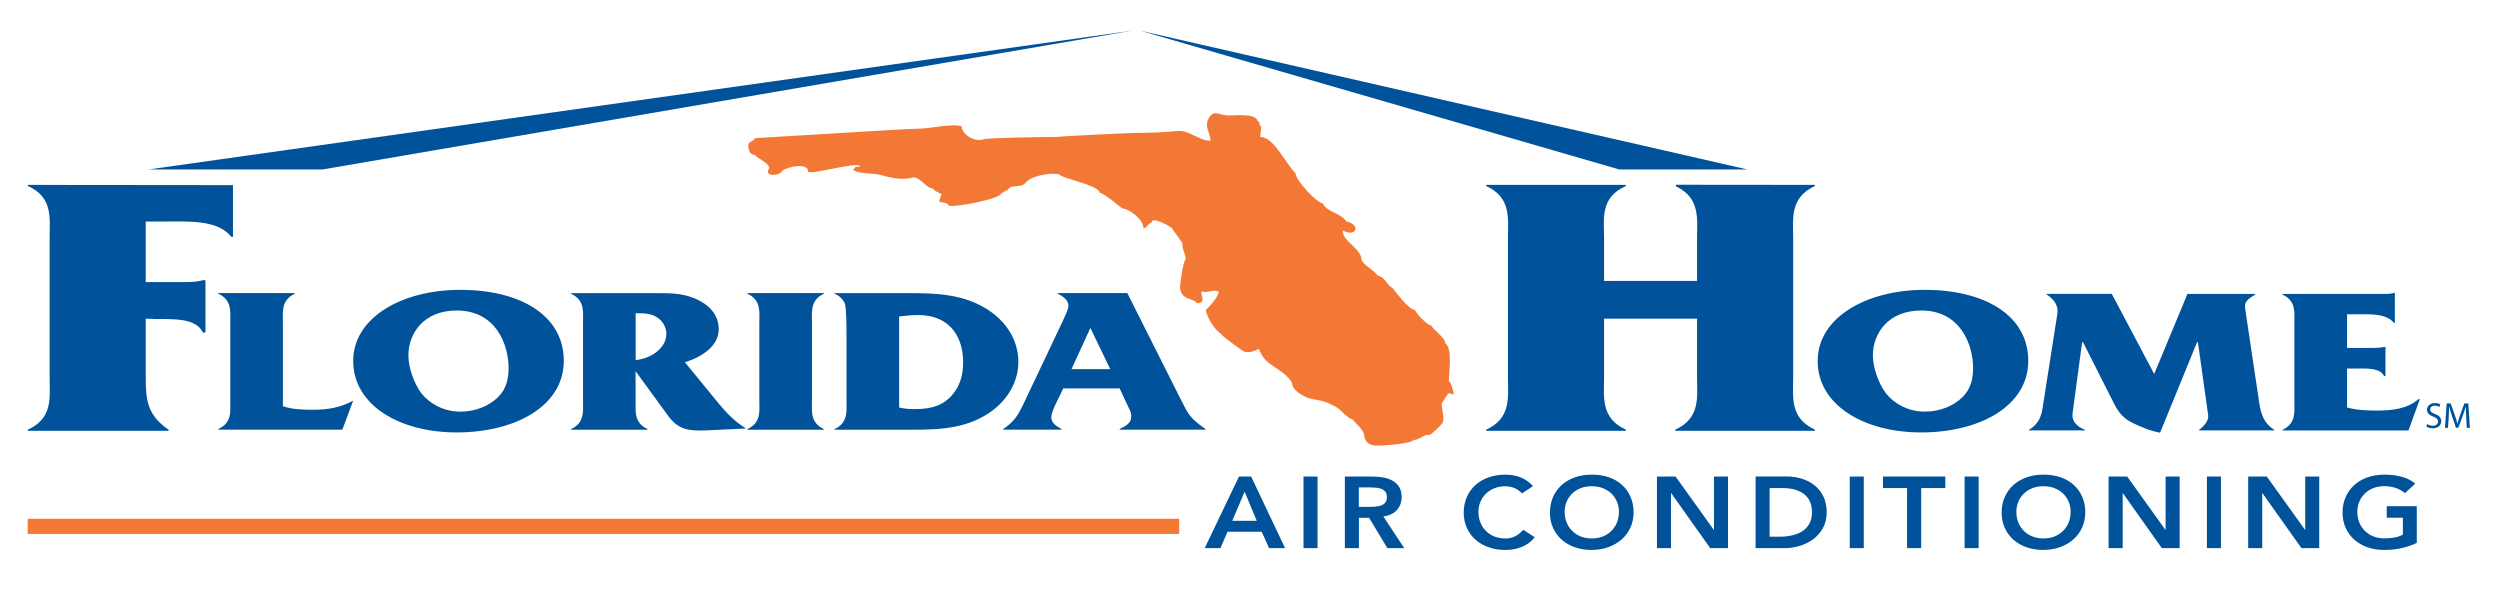
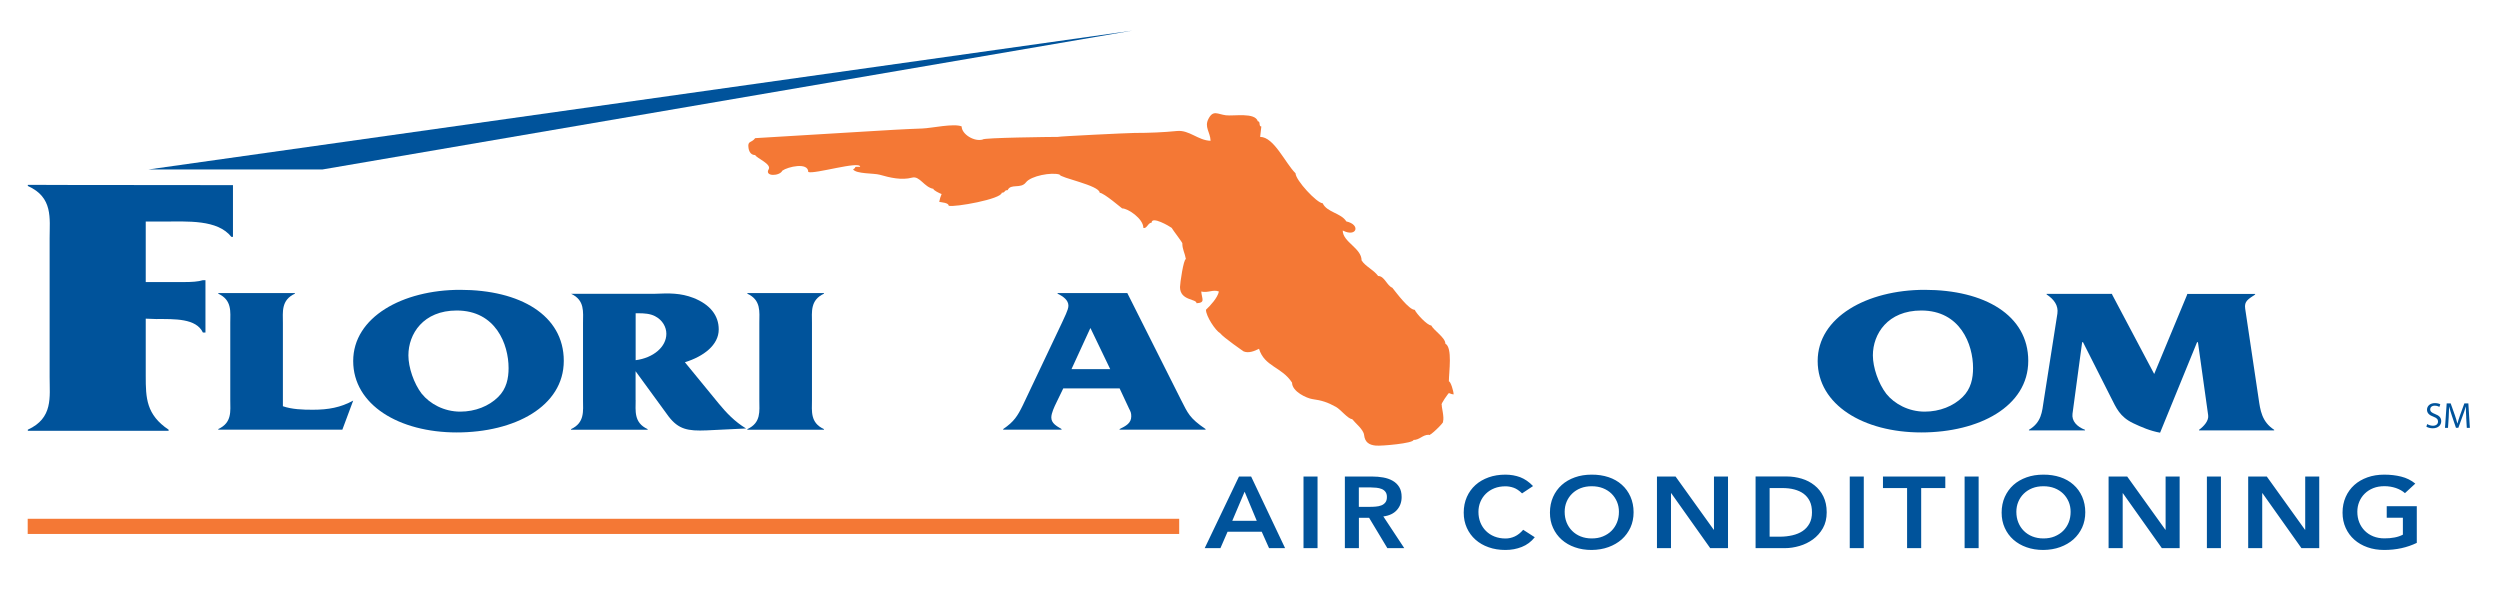
<svg xmlns="http://www.w3.org/2000/svg" width="280" height="66" viewBox="0 0 280 66" fill="none">
  <path d="M31.684 45.498C32.702 45.849 33.881 45.891 35.032 45.891C36.786 45.891 38.154 45.638 39.558 44.866L38.344 48.123H24.449V48.052C26.014 47.33 25.79 46.031 25.79 44.824V36.151C25.79 34.944 26.014 33.617 24.449 32.894V32.824H33.025V32.894C31.467 33.617 31.684 34.937 31.684 36.172V45.491V45.498Z" fill="#00539B" />
  <path d="M47.242 44.103C48.133 45.219 49.726 46.103 51.544 46.103C53.235 46.103 54.765 45.478 55.782 44.475C56.737 43.549 56.961 42.356 56.961 41.219C56.961 38.566 55.529 34.777 51.158 34.777C47.396 34.777 45.74 37.401 45.74 39.801C45.74 41.149 46.344 42.938 47.235 44.103M51.544 32.461C58.238 32.461 63.144 35.296 63.144 40.412C63.144 45.528 57.628 48.433 51.158 48.433C44.687 48.433 39.558 45.338 39.558 40.433C39.558 35.528 45.073 32.461 51.544 32.461Z" fill="#00539B" />
-   <path d="M71.193 35.085V40.341C73.172 40.088 74.632 38.853 74.632 37.386C74.632 36.643 74.218 35.85 73.355 35.408C72.814 35.127 72.141 35.085 71.509 35.085H71.186H71.193ZM71.193 44.804C71.193 46.011 70.969 47.337 72.533 48.06V48.13H63.958V48.06C65.516 47.337 65.298 46.011 65.298 44.804V36.158C65.298 34.951 65.523 33.625 63.958 32.902V32.832H73.39C74.954 32.832 76.225 32.811 77.663 33.365C79.544 34.109 80.498 35.344 80.498 36.895C80.498 38.643 78.807 39.92 76.709 40.572L80.498 45.197C81.362 46.243 82.281 47.218 83.558 47.99L79.158 48.201C77.025 48.292 76 48.088 74.884 46.643L71.186 41.576V44.804H71.193Z" fill="#00539B" />
+   <path d="M71.193 35.085V40.341C73.172 40.088 74.632 38.853 74.632 37.386C74.632 36.643 74.218 35.85 73.355 35.408C72.814 35.127 72.141 35.085 71.509 35.085H71.186H71.193ZM71.193 44.804C71.193 46.011 70.969 47.337 72.533 48.06V48.13H63.958V48.06C65.516 47.337 65.298 46.011 65.298 44.804V36.158C65.298 34.951 65.523 33.625 63.958 32.902H73.39C74.954 32.832 76.225 32.811 77.663 33.365C79.544 34.109 80.498 35.344 80.498 36.895C80.498 38.643 78.807 39.92 76.709 40.572L80.498 45.197C81.362 46.243 82.281 47.218 83.558 47.99L79.158 48.201C77.025 48.292 76 48.088 74.884 46.643L71.186 41.576V44.804H71.193Z" fill="#00539B" />
  <path d="M90.94 44.824C90.94 46.031 90.716 47.337 92.281 48.059V48.13H83.705V48.059C85.27 47.337 85.045 46.038 85.045 44.824V36.151C85.045 34.944 85.27 33.617 83.705 32.894V32.824H92.281V32.894C90.723 33.617 90.94 34.937 90.94 36.151V44.824Z" fill="#00539B" />
-   <path d="M100.702 45.638C101.277 45.778 101.846 45.82 102.421 45.82C104.428 45.82 105.705 45.378 106.758 44.101C107.621 43.034 107.874 41.778 107.874 40.543C107.874 38.15 106.723 35.287 102.807 35.287C102.105 35.287 101.404 35.357 100.702 35.448V45.63V45.638ZM94.807 37.666C94.807 36.873 94.807 34.76 94.646 34.087C94.519 33.623 94.042 33.111 93.467 32.901V32.831H100.225C103.67 32.831 106.884 32.711 109.755 34.178C112.625 35.645 114.056 38.038 114.056 40.55C114.056 42.802 112.751 45.132 110.295 46.55C107.397 48.248 104.211 48.129 100.639 48.129H93.467V48.059C95.025 47.336 94.807 46.016 94.807 44.802V37.666Z" fill="#00539B" />
  <path d="M122.147 36.761H122.112L120.007 41.343H124.343L122.14 36.761H122.147ZM119.087 43.498L118.322 45.077C118.098 45.54 117.747 46.263 117.747 46.754C117.747 47.407 118.322 47.708 118.891 48.052V48.123H112.357V48.052C113.571 47.238 113.985 46.565 114.561 45.379L118.961 36.101C119.15 35.638 119.663 34.726 119.663 34.242C119.663 33.617 119.087 33.196 118.449 32.894V32.824H126.259L132.28 44.796C133.045 46.284 133.207 46.817 135.024 48.052V48.123H125.396V48.052C126.126 47.701 126.701 47.379 126.701 46.635C126.701 46.242 126.638 46.123 126.449 45.751L125.396 43.498H119.087Z" fill="#00539B" />
  <path d="M5.186 20.707H3.116V20.833C5.965 22.09 5.558 24.476 5.558 26.651V42.265C5.558 44.483 5.965 46.826 3.116 48.125V48.251H18.885V48.125C16.379 46.447 16.323 44.567 16.323 42.139V35.69L17.488 35.732C19.579 35.732 21.965 35.647 22.723 37.24H23.011V31.381H22.723C22.197 31.549 21.446 31.591 20.569 31.591H16.323V24.812H18.183C21.032 24.812 24.351 24.56 25.916 26.532H26.092V20.735L5.186 20.714V20.707Z" fill="#00539B" />
  <path d="M211.263 44.103C212.155 45.219 213.748 46.103 215.565 46.103C217.256 46.103 218.786 45.478 219.804 44.475C220.758 43.542 220.983 42.363 220.983 41.219C220.983 38.566 219.551 34.777 215.186 34.777C211.425 34.777 209.762 37.401 209.762 39.801C209.762 41.149 210.372 42.938 211.263 44.103ZM215.565 32.461C222.26 32.461 227.165 35.296 227.165 40.412C227.165 45.528 221.649 48.433 215.179 48.433C208.709 48.433 203.579 45.338 203.579 40.433C203.579 35.528 209.095 32.461 215.565 32.461Z" fill="#00539B" />
  <path d="M244.961 32.987V32.917H252.576V32.987C251.811 33.5 251.333 33.731 251.46 34.566L252.961 44.63C253.151 45.935 253.312 47.233 254.709 48.138V48.208H246.295V48.138C246.835 47.745 247.411 47.114 247.312 46.489L246.169 38.328H246.07L241.93 48.461C240.849 48.272 239.825 47.83 238.905 47.394C237.411 46.672 237.025 45.696 236.421 44.51L233.298 38.328H233.2L232.119 46.349C232.021 47.142 232.597 47.787 233.523 48.138V48.208H227.242V48.138C228.646 47.303 228.709 46.138 228.898 44.882L230.428 35.121C230.554 34.236 230.077 33.542 229.221 32.98V32.91H236.554V32.98L241.27 41.886L244.968 32.98L244.961 32.987Z" fill="#00539B" />
-   <path d="M262.863 45.633C263.916 45.934 265.095 45.984 266.21 45.984C267.993 45.984 269.649 45.773 270.863 44.706H271.024L269.747 48.215H255.628V48.145C257.193 47.422 256.968 46.124 256.968 44.917V36.222C256.968 35.015 257.193 33.689 255.628 32.994V32.924H266.786C267.263 32.924 267.775 32.924 268.126 32.805H268.224V36.173H268.126C267.263 35.078 265.445 35.198 263.888 35.198H262.87V38.966H265.831C266.281 38.966 266.723 38.945 267.01 38.854H267.172V42.11H267.01C266.561 41.184 265.095 41.275 263.923 41.275H262.87V45.647L262.863 45.633Z" fill="#00539B" />
-   <path d="M203.277 20.832C200.428 22.13 200.835 24.516 200.835 26.691V42.263C200.835 44.439 200.428 46.825 203.277 48.123V48.249H187.628V48.123C190.477 46.825 190.07 44.439 190.07 42.263V35.688H179.656V42.263C179.656 44.439 179.249 46.825 182.098 48.123V48.249H166.449V48.123C169.298 46.825 168.891 44.439 168.891 42.263V26.691C168.891 24.516 169.298 22.13 166.449 20.832V20.705H182.098V20.832C179.186 22.13 179.656 24.516 179.656 26.691V31.463H190.07V26.691C190.07 24.537 190.463 22.179 187.705 20.874V20.691L202.323 20.705H203.27V20.832" fill="#00539B" />
  <path d="M271.852 47.499C272.014 47.598 272.245 47.682 272.484 47.682C272.849 47.682 273.059 47.492 273.059 47.212C273.059 46.959 272.912 46.812 272.547 46.671C272.098 46.51 271.824 46.278 271.824 45.892C271.824 45.464 272.175 45.148 272.708 45.148C272.989 45.148 273.193 45.212 273.312 45.282L273.214 45.569C273.122 45.52 272.94 45.436 272.694 45.436C272.322 45.436 272.182 45.661 272.182 45.843C272.182 46.096 272.35 46.222 272.722 46.37C273.185 46.545 273.417 46.77 273.417 47.176C273.417 47.598 273.101 47.969 272.456 47.969C272.189 47.969 271.901 47.885 271.754 47.787L271.845 47.492L271.852 47.499Z" fill="#00539B" />
  <path d="M276.218 46.727C276.197 46.349 276.176 45.885 276.176 45.548H276.162C276.07 45.871 275.958 46.215 275.818 46.587L275.334 47.913H275.067L274.625 46.608C274.499 46.222 274.386 45.871 274.309 45.541H274.302C274.295 45.885 274.274 46.342 274.253 46.748L274.176 47.92H273.839L274.028 45.184H274.477L274.948 46.51C275.06 46.847 275.158 47.148 275.221 47.429H275.235C275.306 47.156 275.404 46.854 275.523 46.51L276.007 45.184H276.456L276.625 47.92H276.281L276.211 46.72L276.218 46.727Z" fill="#00539B" />
  <path d="M3.102 58.953H132.07" stroke="#F47835" stroke-width="1.7" stroke-miterlimit="10" />
  <path d="M134.927 61.392H136.688L137.488 59.553H141.313L142.134 61.392H143.93L140.127 53.371H138.765L134.927 61.392ZM138.014 58.332L139.397 55.069L140.758 58.332H138.014ZM145.993 61.392H147.565V53.371H145.993V61.392ZM150.625 61.392H152.197V57.996H153.341L155.383 61.392H157.278L154.934 57.841C155.593 57.757 156.099 57.518 156.45 57.125C156.8 56.732 156.983 56.248 156.983 55.666C156.983 55.21 156.892 54.838 156.709 54.543C156.527 54.248 156.281 54.017 155.972 53.841C155.664 53.666 155.313 53.547 154.92 53.476C154.527 53.406 154.113 53.371 153.692 53.371H150.625V61.392ZM152.19 56.767V54.592H153.551C153.748 54.592 153.958 54.606 154.169 54.627C154.379 54.648 154.576 54.697 154.751 54.767C154.927 54.838 155.067 54.95 155.172 55.09C155.278 55.231 155.334 55.42 155.334 55.659C155.334 55.925 155.278 56.129 155.158 56.276C155.039 56.424 154.892 56.536 154.702 56.606C154.513 56.676 154.309 56.725 154.085 56.739C153.86 56.761 153.636 56.767 153.411 56.767H152.19ZM171.692 54.431C171.25 53.968 170.772 53.645 170.267 53.448C169.755 53.259 169.2 53.16 168.604 53.16C167.923 53.16 167.299 53.259 166.73 53.462C166.162 53.666 165.671 53.947 165.257 54.318C164.843 54.69 164.52 55.139 164.288 55.659C164.057 56.185 163.937 56.767 163.937 57.413C163.937 58.059 164.057 58.613 164.288 59.125C164.52 59.638 164.843 60.08 165.257 60.445C165.671 60.81 166.155 61.097 166.73 61.294C167.299 61.497 167.923 61.596 168.604 61.596C169.285 61.596 169.86 61.483 170.436 61.259C171.011 61.034 171.495 60.669 171.895 60.171L170.597 59.336C170.309 59.673 169.993 59.925 169.657 60.08C169.32 60.234 168.976 60.311 168.618 60.311C168.162 60.311 167.748 60.234 167.376 60.087C167.004 59.94 166.688 59.729 166.421 59.462C166.155 59.196 165.951 58.887 165.804 58.522C165.657 58.157 165.586 57.764 165.586 57.329C165.586 56.929 165.657 56.557 165.804 56.206C165.951 55.855 166.155 55.553 166.421 55.294C166.688 55.034 167.004 54.831 167.376 54.683C167.748 54.536 168.162 54.466 168.618 54.466C168.927 54.466 169.229 54.522 169.53 54.627C169.832 54.732 170.148 54.943 170.471 55.259L171.692 54.445V54.431ZM173.944 59.125C174.176 59.638 174.499 60.08 174.913 60.445C175.327 60.81 175.811 61.097 176.386 61.294C176.955 61.497 177.579 61.596 178.26 61.596C178.948 61.589 179.579 61.483 180.155 61.273C180.73 61.062 181.221 60.775 181.636 60.41C182.05 60.038 182.372 59.596 182.611 59.083C182.843 58.571 182.962 58.003 182.962 57.371C182.962 56.739 182.843 56.15 182.611 55.624C182.379 55.104 182.057 54.655 181.636 54.283C181.221 53.911 180.723 53.631 180.155 53.441C179.579 53.252 178.948 53.154 178.26 53.16C177.579 53.16 176.955 53.259 176.386 53.462C175.818 53.666 175.327 53.947 174.913 54.318C174.499 54.69 174.176 55.139 173.944 55.659C173.713 56.185 173.593 56.767 173.593 57.413C173.593 58.059 173.706 58.613 173.944 59.125ZM175.46 56.199C175.607 55.848 175.811 55.547 176.078 55.287C176.344 55.027 176.66 54.824 177.032 54.676C177.404 54.529 177.818 54.459 178.274 54.459C178.73 54.459 179.144 54.529 179.523 54.676C179.895 54.824 180.218 55.027 180.485 55.287C180.751 55.547 180.955 55.855 181.102 56.199C181.25 56.55 181.32 56.922 181.32 57.322C181.32 57.75 181.25 58.15 181.102 58.515C180.955 58.88 180.751 59.189 180.485 59.455C180.218 59.722 179.902 59.925 179.523 60.08C179.151 60.234 178.737 60.304 178.274 60.304C177.811 60.304 177.404 60.227 177.032 60.08C176.66 59.932 176.344 59.722 176.078 59.455C175.811 59.189 175.607 58.88 175.46 58.515C175.313 58.15 175.243 57.757 175.243 57.322C175.243 56.922 175.313 56.55 175.46 56.199ZM185.579 61.392H187.151V55.238H187.179L191.544 61.392H193.537V53.371H191.965V59.329H191.937L187.664 53.371H185.579V61.392ZM196.625 61.392H199.916C200.45 61.392 200.99 61.308 201.544 61.147C202.099 60.985 202.597 60.739 203.053 60.41C203.502 60.08 203.874 59.666 204.162 59.16C204.45 58.655 204.59 58.066 204.59 57.378C204.59 56.69 204.464 56.108 204.218 55.603C203.972 55.097 203.636 54.683 203.221 54.353C202.807 54.024 202.33 53.771 201.79 53.61C201.25 53.448 200.688 53.364 200.106 53.364H196.625V61.385V61.392ZM198.197 60.101V54.662H199.629C200.113 54.662 200.555 54.711 200.955 54.817C201.355 54.922 201.706 55.076 202 55.294C202.295 55.511 202.527 55.792 202.695 56.136C202.864 56.487 202.941 56.901 202.941 57.385C202.941 57.869 202.85 58.29 202.66 58.634C202.471 58.978 202.218 59.259 201.895 59.476C201.572 59.694 201.193 59.848 200.751 59.953C200.316 60.052 199.853 60.108 199.362 60.108H198.19L198.197 60.101ZM207.172 61.392H208.744V53.371H207.172V61.392ZM213.6 61.392H215.172V54.662H217.874V53.371H210.892V54.662H213.593V61.392H213.6ZM220.036 61.392H221.607V53.371H220.036V61.392ZM224.534 59.125C224.765 59.638 225.088 60.08 225.502 60.445C225.916 60.81 226.407 61.097 226.976 61.294C227.544 61.497 228.169 61.596 228.85 61.596C229.537 61.589 230.169 61.483 230.744 61.273C231.32 61.062 231.811 60.775 232.225 60.41C232.639 60.038 232.962 59.596 233.2 59.083C233.432 58.571 233.551 58.003 233.551 57.371C233.551 56.739 233.432 56.15 233.2 55.624C232.969 55.104 232.646 54.655 232.225 54.283C231.811 53.911 231.313 53.631 230.744 53.441C230.169 53.252 229.537 53.154 228.85 53.16C228.169 53.16 227.544 53.259 226.976 53.462C226.407 53.666 225.916 53.947 225.502 54.318C225.088 54.69 224.772 55.139 224.534 55.659C224.302 56.185 224.183 56.767 224.183 57.413C224.183 58.059 224.302 58.613 224.534 59.125ZM226.05 56.199C226.197 55.848 226.4 55.547 226.667 55.287C226.934 55.027 227.25 54.824 227.621 54.676C227.993 54.529 228.407 54.459 228.864 54.459C229.32 54.459 229.734 54.529 230.113 54.676C230.485 54.824 230.807 55.027 231.074 55.287C231.341 55.547 231.544 55.855 231.692 56.199C231.839 56.55 231.909 56.922 231.909 57.322C231.909 57.75 231.839 58.15 231.692 58.515C231.544 58.88 231.341 59.189 231.074 59.455C230.807 59.722 230.485 59.925 230.113 60.08C229.741 60.234 229.32 60.304 228.864 60.304C228.407 60.304 227.993 60.227 227.621 60.08C227.25 59.932 226.934 59.722 226.667 59.455C226.4 59.189 226.197 58.88 226.05 58.515C225.902 58.15 225.832 57.757 225.832 57.322C225.832 56.922 225.902 56.55 226.05 56.199ZM236.169 61.392H237.741V55.238H237.762L242.127 61.392H244.12V53.371H242.548V59.329H242.52L238.246 53.371H236.162V61.392H236.169ZM247.172 61.392H248.744V53.371H247.172V61.392ZM251.797 61.392H253.369V55.238H253.397L257.762 61.392H259.755V53.371H258.183V59.329H258.155L253.881 53.371H251.797V61.392ZM270.688 56.697H267.313V57.989H269.123V59.883C268.85 60.024 268.534 60.136 268.183 60.199C267.832 60.269 267.453 60.297 267.053 60.297C266.597 60.297 266.183 60.22 265.811 60.073C265.439 59.925 265.123 59.715 264.857 59.448C264.59 59.182 264.386 58.873 264.239 58.508C264.092 58.143 264.021 57.75 264.021 57.315C264.021 56.915 264.092 56.543 264.239 56.192C264.386 55.841 264.59 55.539 264.857 55.28C265.123 55.02 265.439 54.817 265.811 54.669C266.183 54.522 266.597 54.452 267.053 54.452C267.509 54.452 267.93 54.522 268.33 54.655C268.73 54.789 269.074 54.985 269.355 55.231L270.513 54.164C270.05 53.785 269.523 53.525 268.927 53.378C268.337 53.231 267.706 53.16 267.032 53.16C266.358 53.16 265.727 53.259 265.158 53.462C264.59 53.666 264.099 53.947 263.685 54.318C263.271 54.69 262.948 55.139 262.716 55.659C262.485 56.185 262.365 56.767 262.365 57.413C262.365 58.059 262.485 58.613 262.716 59.125C262.948 59.638 263.271 60.08 263.685 60.445C264.099 60.81 264.59 61.097 265.158 61.294C265.727 61.497 266.351 61.596 267.032 61.596C268.379 61.596 269.593 61.329 270.681 60.803V56.697H270.688Z" fill="#00539B" />
  <path d="M118.54 15.332C117.656 15.332 110.084 15.423 110.084 15.62C109.137 15.914 107.705 15.037 107.705 14.16C106.842 13.788 104.344 14.356 103.291 14.392C101.207 14.462 99.13 14.595 97.046 14.721C92.891 14.974 88.737 15.22 84.582 15.472C84.154 16.055 83.691 15.711 83.838 16.609C83.923 17.114 84.203 17.367 84.582 17.367C84.744 17.725 86.442 18.37 86.091 18.96C85.593 19.795 87.333 19.746 87.621 19.114C88.225 18.679 90.526 18.132 90.526 19.262C91.186 19.542 96.337 17.977 96.337 18.679C95.389 18.679 96.084 18.679 95.544 18.967C95.881 19.493 97.895 19.388 98.526 19.57C99.677 19.9 100.975 20.209 102.161 19.893C103.003 19.669 103.509 20.967 104.533 21.149C104.533 21.311 105.221 21.648 105.46 21.732C105.34 22.013 105.249 22.3 105.193 22.609C105.438 22.665 106.253 22.7 106.253 23.044C106.891 23.241 112.196 22.293 112.196 21.584C112.638 21.584 112.414 21.297 112.856 21.297C113.214 20.518 114.323 21.192 114.905 20.427C115.467 19.69 117.768 19.269 118.674 19.549C118.674 19.914 123.165 20.756 123.165 21.591C123.628 21.591 125.677 23.36 125.677 23.339C126.337 23.339 128.056 24.497 128.056 25.521C128.442 25.655 128.575 24.939 128.982 24.939C128.982 24.16 130.989 25.339 131.228 25.521C131.312 25.711 132.526 27.269 132.421 27.269C132.421 27.921 132.688 28.293 132.821 29.016C132.554 29.016 132.161 31.746 132.161 32.146C132.161 33.697 134.014 33.444 134.014 33.964C135.031 33.9 134.61 33.493 134.54 32.651C135.305 32.834 135.874 32.385 136.519 32.651C136.351 33.381 135.579 34.202 135.067 34.693C135.067 35.409 136.126 37.023 136.653 37.318C137.045 37.823 139.291 39.36 139.291 39.36C139.86 39.584 140.491 39.325 141.01 39.065C141.621 41.072 143.565 41.086 144.709 42.855C144.709 43.858 146.358 44.609 146.996 44.7C148.028 44.841 148.709 45.058 149.635 45.578C150.147 45.858 150.989 46.939 151.438 46.939C151.803 47.402 152.709 48.097 152.779 48.721C152.87 49.542 153.347 49.837 154.091 49.907C154.723 49.971 158.309 49.648 158.309 49.276C159.01 49.276 159.319 48.693 160.028 48.693C160.028 49.002 161.824 47.234 161.614 47.234C161.782 46.721 161.438 45.584 161.481 45.339C161.277 45.339 162.274 43.964 162.274 44.027C162.351 44.027 162.519 44.153 162.807 44.174C162.8 43.795 162.47 42.714 162.274 42.714C162.274 41.676 162.702 38.946 161.881 38.49C161.881 37.809 160.61 37.037 160.295 36.448C159.86 36.448 158.646 35.149 158.449 34.7C157.796 34.7 156.386 32.778 155.937 32.223C155.333 31.998 155.067 30.911 154.351 30.911C153.824 30.188 152.933 29.858 152.498 29.163C152.498 27.788 150.386 27.114 150.386 25.816C151.951 26.623 152.435 25.163 150.786 24.799C150.217 23.858 148.61 23.788 148.14 22.764C147.509 22.764 145.102 20.188 145.102 19.409C143.951 18.279 142.688 15.332 141.137 15.332C141.179 14.946 141.228 14.553 141.27 14.167C140.94 14.167 141.207 13.585 140.877 13.585C140.568 12.56 138.189 13.023 137.298 12.911C136.365 12.791 135.888 12.293 135.361 13.283C134.849 14.237 135.544 14.764 135.586 15.767C134.182 15.732 133.207 14.532 131.817 14.672C130.351 14.82 128.709 14.89 127.06 14.89C126.33 14.89 118.54 15.276 118.54 15.325" fill="#F47835" />
-   <path d="M181.361 18.981L127.677 3.43L195.705 18.981H181.361Z" fill="#00539B" />
  <path d="M36.112 18.981H16.617L126.821 3.43L36.112 18.981Z" fill="#00539B" />
</svg>